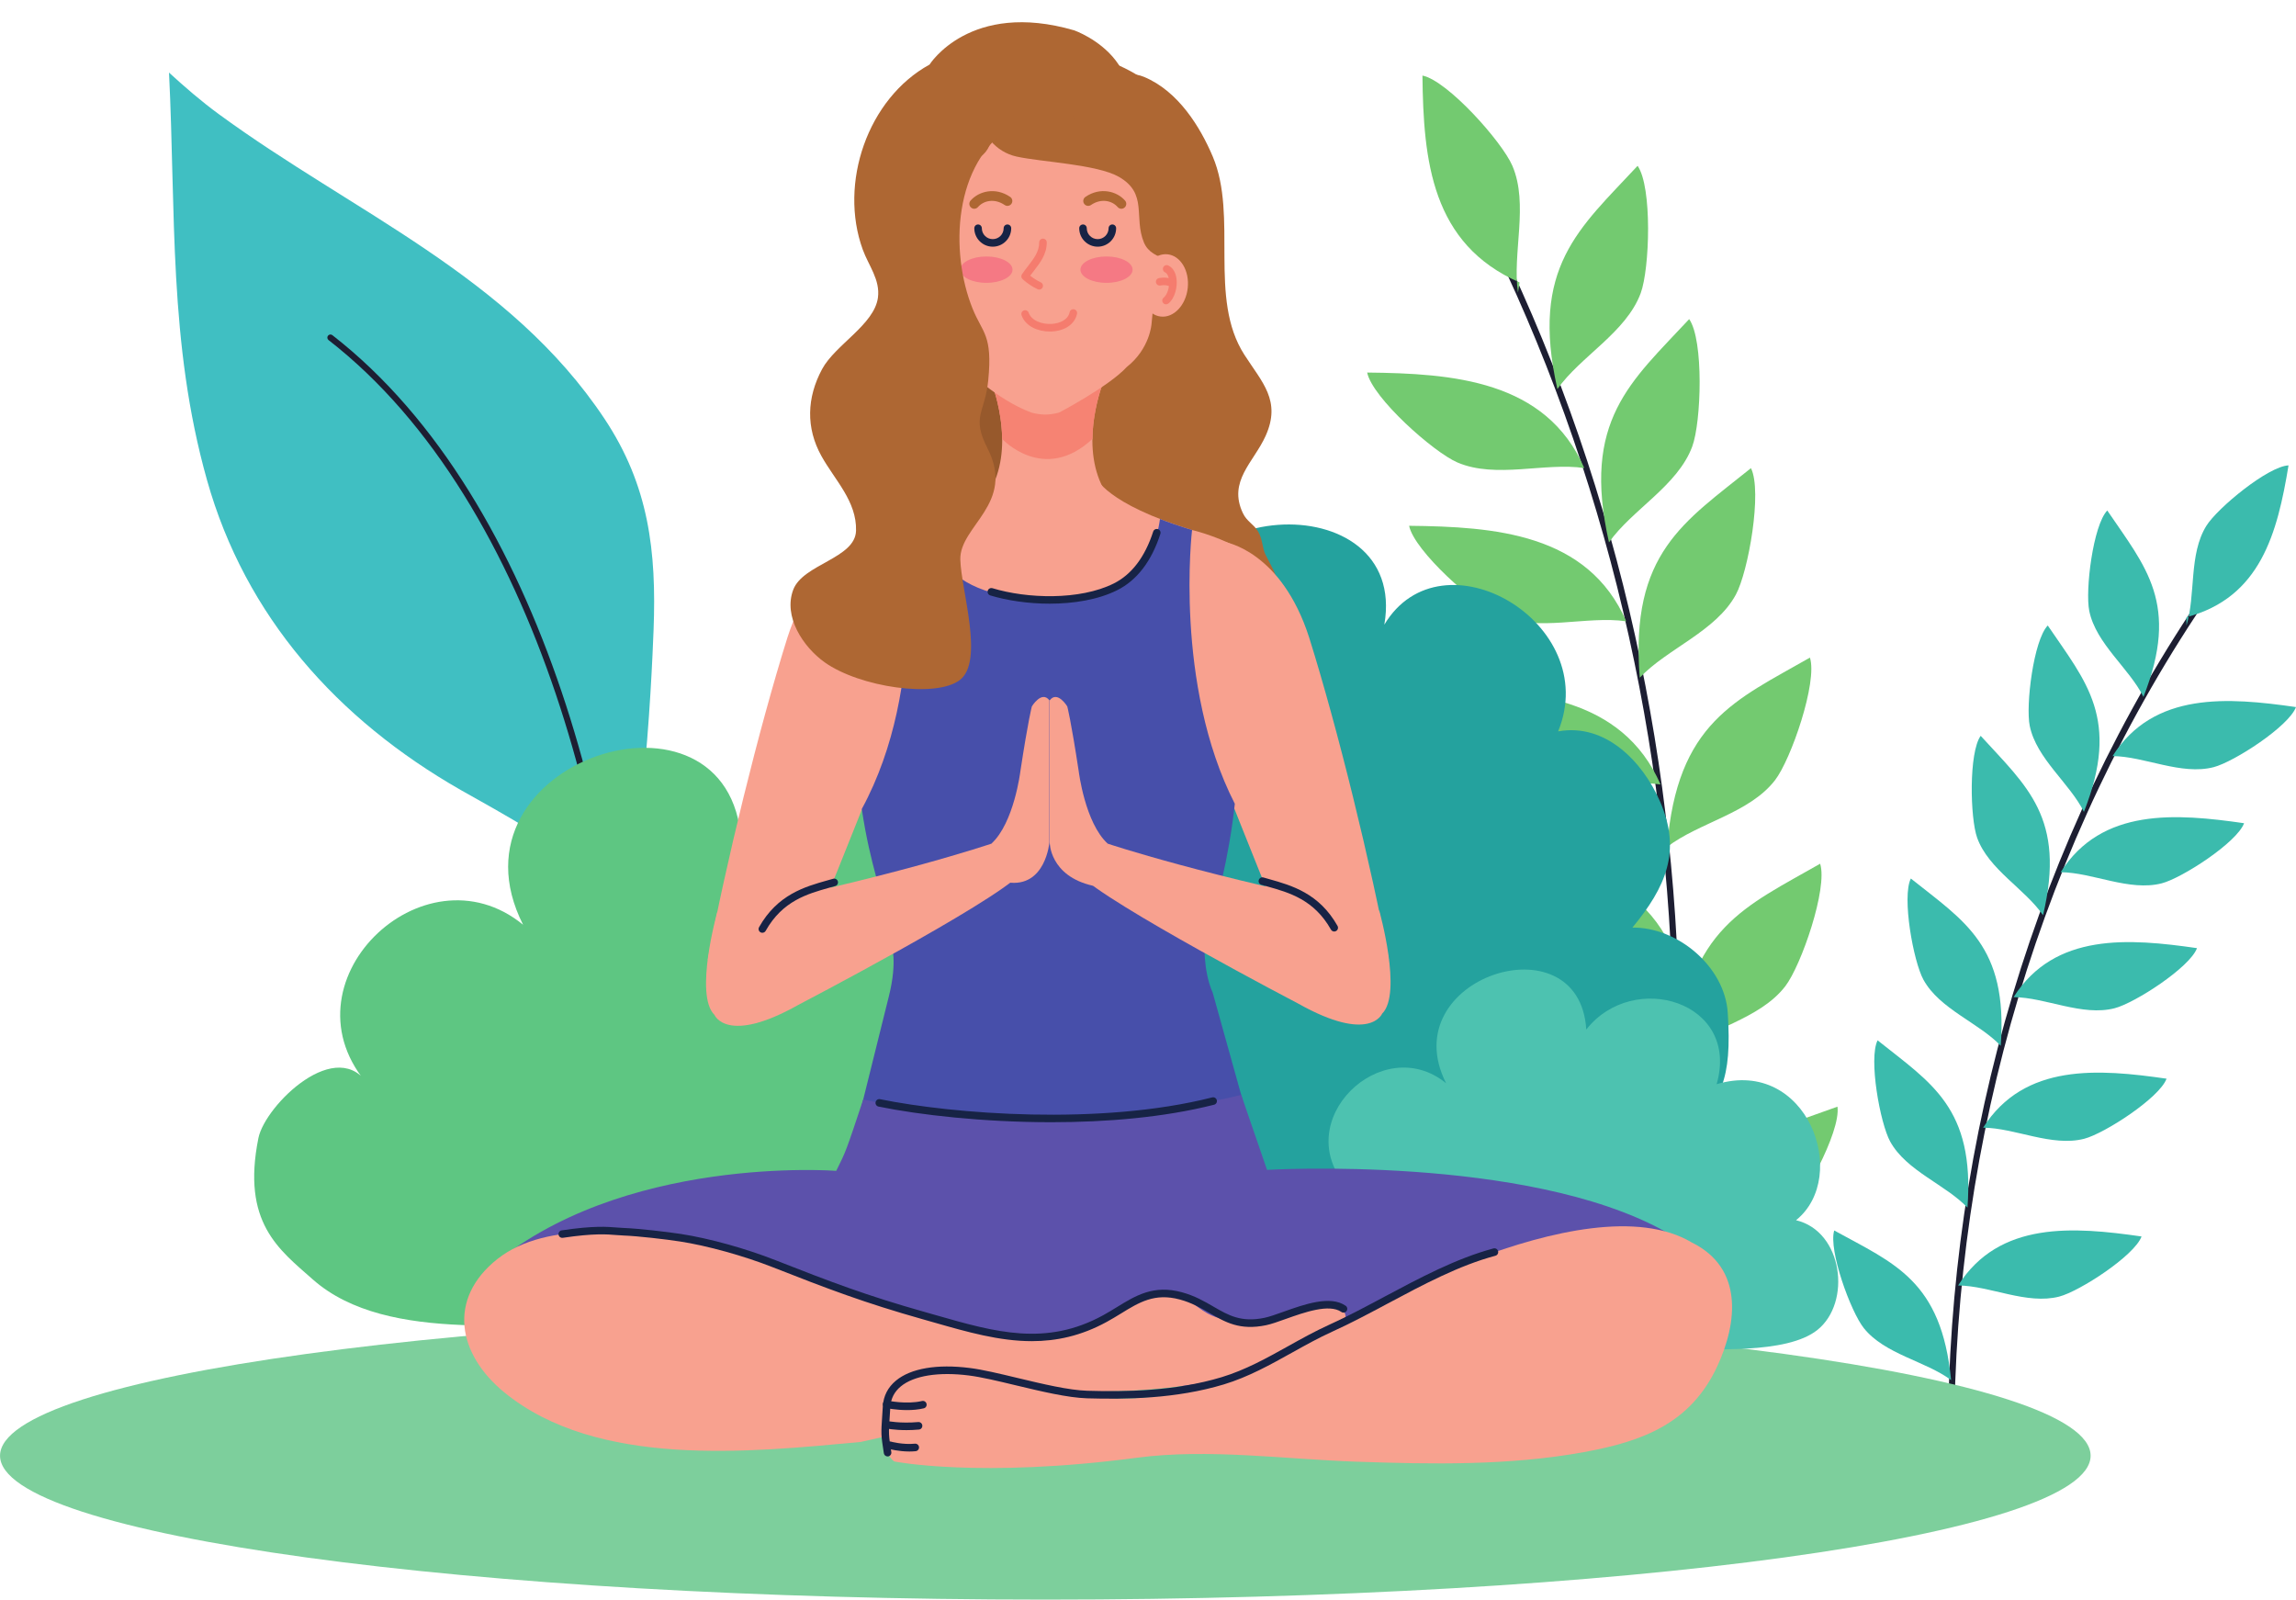
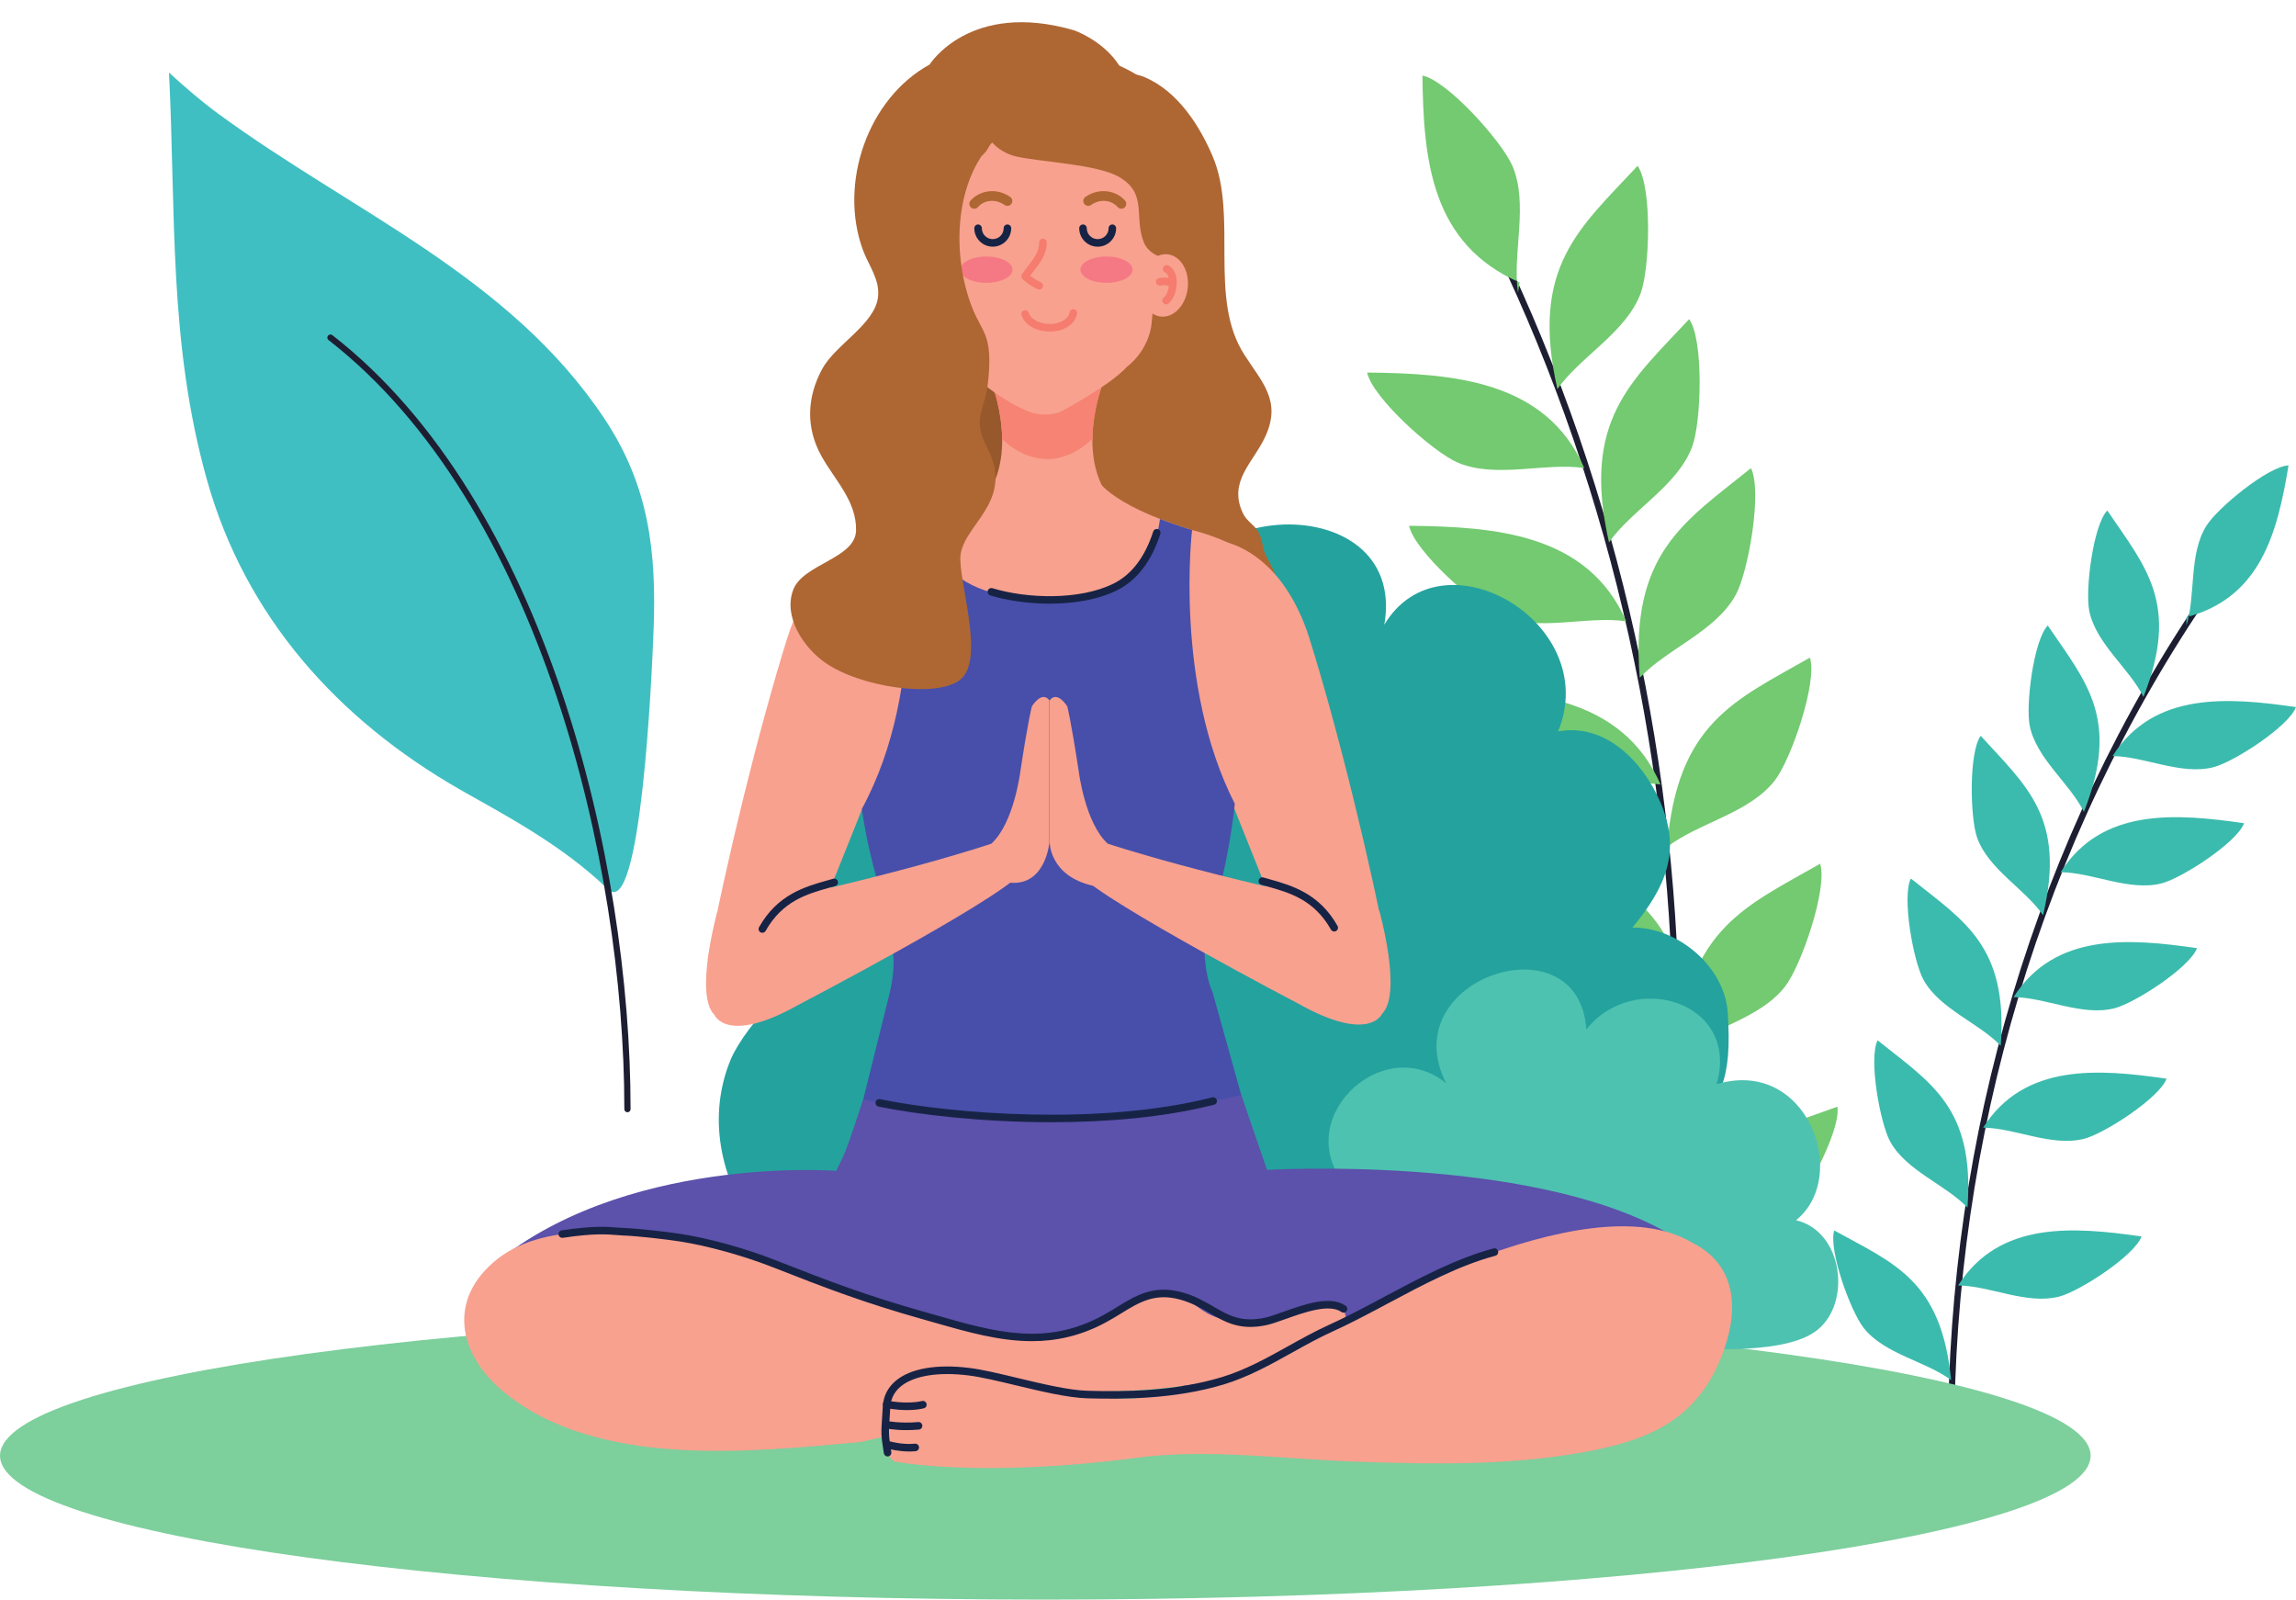
<svg xmlns="http://www.w3.org/2000/svg" height="1271.3" preserveAspectRatio="xMidYMid meet" version="1.0" viewBox="148.2 416.2 1824.9 1271.3" width="1824.9" zoomAndPan="magnify">
  <g>
    <g>
      <path d="M 667.672 916.848 C 670.043 854.23 663.949 802.055 628.59 748.902 C 553.133 635.496 428.633 584.973 321.926 506.781 C 308.266 496.773 295.281 485.547 282.535 473.891 C 288.059 585.273 282.023 688.66 312.742 797.781 C 343.188 906 416.258 987.969 514.312 1043.996 C 546.461 1062.348 594.789 1087.289 631.324 1122.875 C 657.723 1148.574 666.348 952.449 667.672 916.848" fill="#40bfc2" />
    </g>
    <g>
      <path d="M 409.328 686.469 C 493.129 751.559 551.984 855.34 589.801 967.328 C 627.629 1079.301 644.434 1199.441 644.43 1297.012 L 644.43 1297.711 C 644.441 1299.07 645.559 1300.172 646.926 1300.16 C 648.293 1300.148 649.391 1299.039 649.383 1297.672 L 649.383 1297.012 C 649.379 1198.879 632.516 1078.32 594.492 965.738 C 556.461 853.18 497.285 748.559 412.363 682.559 C 411.285 681.719 409.73 681.922 408.891 682.988 C 408.051 684.07 408.246 685.629 409.328 686.469" fill="#1d1e32" />
    </g>
    <g>
      <path d="M 1901.594 884.375 C 1765.219 1082.766 1696.504 1320.566 1696.504 1559.117 C 1696.504 1560.488 1697.617 1561.598 1698.973 1561.598 C 1700.352 1561.598 1701.453 1560.488 1701.453 1559.117 C 1701.453 1321.516 1769.91 1084.684 1905.676 887.184 C 1906.449 886.059 1906.168 884.516 1905.031 883.746 C 1903.91 882.961 1902.367 883.254 1901.594 884.375" fill="#1d1e32" />
    </g>
    <g>
      <path d="M 1886.027 906.691 C 1945.055 891.121 1958.32 839.602 1967.164 786.055 C 1950.848 786.812 1910.66 819.953 1901.863 834.074 C 1887.742 856.703 1893.523 888.996 1886.027 913.305 L 1886.027 906.691" fill="#3bbbad" />
    </g>
    <g>
      <path d="M 1851.844 970.047 C 1881.051 895.98 1853.539 866.852 1823.098 821.914 C 1811.789 833.699 1805.453 885.422 1808.777 901.703 C 1814.109 927.832 1840.559 947.289 1851.844 970.047" fill="#3bbbad" />
    </g>
    <g>
      <path d="M 1804.535 1061.43 C 1833.75 987.371 1806.234 958.242 1775.789 913.301 C 1764.484 925.078 1758.148 976.797 1761.469 993.074 C 1766.824 1019.199 1793.262 1038.648 1804.535 1061.43" fill="#3bbbad" />
    </g>
    <g>
      <path d="M 1772.039 1143.539 C 1790.391 1066.059 1759.012 1041.148 1722.469 1000.996 C 1712.953 1014.285 1714.062 1066.359 1719.676 1082.008 C 1728.684 1107.109 1757.637 1122.598 1772.039 1143.539" fill="#3bbbad" />
    </g>
    <g>
      <path d="M 1738.406 1247.336 C 1744.312 1167.934 1709.395 1148.285 1666.973 1114.402 C 1659.688 1129.004 1668.984 1180.273 1676.988 1194.836 C 1689.852 1218.215 1720.875 1228.926 1738.406 1247.336" fill="#3bbbad" />
    </g>
    <g>
      <path d="M 1711.977 1375.949 C 1717.891 1296.551 1682.961 1276.902 1640.543 1243 C 1633.238 1257.621 1642.543 1308.879 1650.555 1323.449 C 1663.434 1346.809 1694.441 1357.539 1711.977 1375.949" fill="#3bbbad" />
    </g>
    <g>
      <path d="M 1698.965 1513.023 C 1691.355 1433.754 1653.605 1420.312 1606.062 1394.113 C 1601.344 1409.73 1619.199 1458.684 1629.566 1471.672 C 1646.191 1492.543 1678.578 1497.844 1698.965 1513.023" fill="#3bbbad" />
    </g>
    <g>
      <path d="M 1827.281 1017.094 C 1859.938 965.52 1919.336 970.434 1973.082 978.148 C 1967.43 993.484 1923.684 1021.793 1907.594 1025.914 C 1881.766 1032.543 1852.688 1017.293 1827.281 1017.094" fill="#3bbbad" />
    </g>
    <g>
      <path d="M 1786.027 1109.387 C 1818.691 1057.816 1878.09 1062.727 1931.828 1070.445 C 1926.188 1085.777 1882.441 1114.086 1866.348 1118.227 C 1840.508 1124.836 1811.461 1109.566 1786.027 1109.387" fill="#3bbbad" />
    </g>
    <g>
      <path d="M 1748.617 1208.672 C 1781.277 1157.102 1840.676 1161.992 1894.418 1169.73 C 1888.758 1185.039 1845.023 1213.352 1828.926 1217.492 C 1803.09 1224.129 1774.035 1208.852 1748.617 1208.672" fill="#3bbbad" />
    </g>
    <g>
      <path d="M 1724.43 1312.418 C 1757.082 1260.828 1816.469 1265.738 1870.215 1273.48 C 1864.566 1288.789 1820.82 1317.098 1804.723 1321.238 C 1778.895 1327.848 1749.832 1312.598 1724.43 1312.418" fill="#3bbbad" />
    </g>
    <g>
      <path d="M 1704.539 1437.828 C 1737.199 1386.258 1796.617 1391.168 1850.344 1398.879 C 1844.691 1414.219 1800.953 1442.527 1784.855 1446.668 C 1759.02 1453.297 1729.957 1438.02 1704.539 1437.828" fill="#3bbbad" />
    </g>
    <g>
      <path d="M 1335.98 612.57 C 1431.531 810.84 1478.109 1028.41 1478.109 1246.301 C 1478.109 1324.91 1472.039 1403.57 1460.031 1481.371 C 1459.82 1482.719 1460.75 1483.988 1462.102 1484.191 C 1463.449 1484.398 1464.719 1483.48 1464.922 1482.129 C 1476.98 1404.07 1483.059 1325.172 1483.059 1246.301 C 1483.059 1027.699 1436.328 809.398 1340.441 610.422 C 1339.852 609.191 1338.371 608.672 1337.141 609.262 C 1335.898 609.859 1335.391 611.34 1335.98 612.57" fill="#1d1e32" />
    </g>
    <g>
      <path d="M 1355.965 640.648 C 1286.066 610.188 1279.512 544.074 1278.785 476.254 C 1298.797 480.312 1342.09 528.898 1350.27 547.98 C 1363.375 578.613 1350.066 617.383 1354.711 648.797 L 1355.965 640.648" fill="#73ca70" />
    </g>
    <g>
      <path d="M 1386.051 725.391 C 1364.109 628.379 1403.641 597.672 1449.789 547.988 C 1461.512 564.691 1459.461 629.75 1452.25 649.219 C 1440.68 680.449 1404.328 699.422 1386.051 725.391" fill="#73ca70" />
    </g>
    <g>
      <path d="M 1427.051 847.23 C 1405.102 750.211 1444.621 719.5 1490.781 669.82 C 1502.488 686.52 1500.449 751.559 1493.23 771.051 C 1481.66 802.281 1445.309 821.25 1427.051 847.23" fill="#73ca70" />
    </g>
    <g>
      <path d="M 1451.512 954.781 C 1443.609 855.621 1487.109 830.859 1539.879 788.262 C 1549.078 806.461 1537.801 870.57 1527.879 888.801 C 1511.961 918.078 1473.301 931.672 1451.512 954.781" fill="#73ca70" />
    </g>
    <g>
      <path d="M 1473.238 1089.32 C 1481.07 990.148 1527.941 972.559 1586.762 938.828 C 1592.988 958.25 1571.73 1019.762 1559.059 1036.199 C 1538.73 1062.609 1498.391 1069.922 1473.238 1089.32" fill="#73ca70" />
    </g>
    <g>
      <path d="M 1481.352 1253.109 C 1489.18 1153.969 1536.051 1136.371 1594.879 1102.641 C 1601.09 1122.059 1579.84 1183.57 1567.172 1200.012 C 1546.828 1226.43 1506.488 1233.738 1481.352 1253.109" fill="#73ca70" />
    </g>
    <g>
      <path d="M 1471.281 1424.801 C 1495.77 1328.422 1544.949 1319.02 1608.641 1295.711 C 1611.48 1315.922 1580.102 1372.93 1564.84 1387.012 C 1540.34 1409.578 1499.34 1409.969 1471.281 1424.801" fill="#73ca70" />
    </g>
    <g>
      <path d="M 1407.41 788.172 C 1376.93 718.262 1302.66 713 1234.852 712.281 C 1238.922 732.281 1287.512 775.559 1306.578 783.738 C 1337.211 796.852 1376 783.531 1407.41 788.172" fill="#73ca70" />
    </g>
    <g>
      <path d="M 1440.75 909.98 C 1410.262 840.051 1335.988 834.789 1268.191 834.07 C 1272.25 854.07 1320.852 897.371 1339.93 905.531 C 1370.551 918.641 1409.352 905.34 1440.75 909.98" fill="#73ca70" />
    </g>
    <g>
      <path d="M 1468.012 1039.641 C 1437.52 969.73 1363.25 964.469 1295.441 963.762 C 1299.512 983.75 1348.102 1027.051 1367.191 1035.211 C 1397.809 1048.32 1436.59 1035 1468.012 1039.641" fill="#73ca70" />
    </g>
    <g>
      <path d="M 1478.102 1172.32 C 1447.629 1102.41 1373.359 1097.148 1305.551 1096.449 C 1309.609 1116.43 1358.199 1159.73 1377.281 1167.91 C 1407.922 1181 1446.699 1167.699 1478.102 1172.32" fill="#73ca70" />
    </g>
    <g>
      <path d="M 1478.73 1330.949 C 1448.238 1261.039 1373.969 1255.781 1306.18 1255.07 C 1310.23 1275.059 1358.809 1318.359 1377.898 1326.52 C 1408.52 1339.629 1447.32 1326.309 1478.73 1330.949" fill="#73ca70" />
    </g>
    <g>
      <path d="M 1809.855 1573.117 C 1809.855 1636.258 1437.867 1687.469 979.035 1687.469 C 520.195 1687.469 148.23 1636.258 148.23 1573.117 C 148.23 1509.938 520.195 1458.75 979.035 1458.75 C 1437.867 1458.75 1809.855 1509.938 1809.855 1573.117" fill="#7dcf9c" />
    </g>
    <g>
      <path d="M 1076.762 929.98 C 1060.789 809.289 1268.191 798.699 1248.488 912.648 C 1294.07 836.602 1421.961 911.289 1386.621 997.469 C 1423.949 990.699 1453.719 1021.141 1467.648 1053.238 C 1484.84 1092.828 1472.18 1121.23 1445.66 1153.398 C 1481.422 1152.961 1519.129 1184.309 1521.461 1221.199 C 1524.859 1274.551 1516.371 1290.512 1487.73 1318.922 C 1527.18 1322.801 1539.281 1370.91 1538.148 1406.57 C 1536.43 1461.23 1509.328 1473.32 1461.609 1482.25 C 1405.449 1492.75 1358.801 1493.25 1301.922 1486.352 C 1254.352 1480.551 1203.109 1463.41 1153.809 1463.852 C 1073.141 1464.539 992.863 1454.648 913.156 1443.352 C 859.344 1435.73 783.73 1440.328 748.734 1392.012 C 720.363 1352.82 710.297 1302.969 729.082 1258.02 C 739.332 1233.512 792.051 1166.309 822.723 1209.441 C 778.992 1173.941 778.77 1139.34 792.176 1098.672 C 805.625 1057.809 852.988 1021.969 893.812 1043.039 C 866.516 990.18 890.551 933.691 939.078 899.879 C 939.078 899.879 1025.988 841.961 1076.762 929.98" fill="#24a29e" />
    </g>
    <g>
-       <path d="M 441.891 1279.699 C 368.531 1198.199 484.68 1086.211 563.949 1151.121 C 497.867 1020.41 728.773 946.52 737.324 1084.699 C 795.34 1010.57 927.875 1050.078 898.523 1152.289 C 1010.5 1118.672 1064.371 1266.16 996.727 1320.441 C 1055.16 1334.41 1065.371 1422.422 1023.141 1456.148 C 984.996 1486.609 890.348 1479.422 840.508 1479.441 C 774.734 1479.441 708.016 1475.441 643.934 1470.09 C 571.211 1464 457.047 1486.359 396.715 1432.941 C 369.957 1409.25 340.082 1387.84 353.59 1320.672 C 358.852 1294.559 416.922 1237.66 441.891 1279.699" fill="#5ec682" />
-     </g>
+       </g>
    <g>
      <path d="M 1219.121 1359.762 C 1171.988 1307.371 1246.641 1235.422 1297.59 1277.109 C 1255.121 1193.121 1403.512 1145.621 1409 1234.43 C 1446.309 1186.781 1531.48 1212.191 1512.609 1277.852 C 1584.59 1256.262 1619.199 1351.059 1575.719 1385.949 C 1613.27 1394.941 1619.828 1451.48 1592.711 1473.16 C 1568.191 1492.738 1507.359 1488.109 1475.328 1488.121 C 1433.059 1488.129 1390.18 1485.551 1349 1482.129 C 1302.238 1478.211 1228.879 1492.57 1190.109 1458.25 C 1172.91 1443.02 1153.711 1429.262 1162.398 1386.078 C 1165.77 1369.32 1203.102 1332.75 1219.121 1359.762" fill="#4dc2b0" />
    </g>
    <g>
      <path d="M 872.477 557.891 C 865.352 591.629 882.168 616.898 893.465 646.844 C 904.664 676.566 893.793 695.586 874.707 718.016 C 855.324 740.816 843.41 778.734 859.699 806.777 C 871.141 826.48 897.617 831.051 893.484 857.996 C 890.023 880.559 869.613 902.422 880.965 925.75 C 893.406 951.297 931.867 949.957 955.461 947.203 C 991.844 942.957 1027.512 943.066 1063.625 939.977 C 1089.738 937.723 1124.648 936.477 1125.613 904.234 C 1126.738 867.195 1095.738 850.844 1082.586 820.242 C 1068.637 787.809 1094.832 764.434 1107.621 737.285 C 1122.914 704.812 1109.633 674.082 1078.629 658.031 C 1060.023 648.383 1029.797 645.184 1020.891 622.855 C 1013.305 603.895 1021.688 579.797 1021.664 560.125 C 1021.617 524.703 1000.07 481.797 959.711 481.906 C 920.445 481.988 880.258 521.02 872.477 557.891" fill="#97592c" />
    </g>
    <g>
      <path d="M 1051.809 572.441 C 1053.309 584.441 1047.324 597.91 1050.969 609.609 C 1054.484 620.789 1067.566 626.914 1070.223 638.016 C 1076.895 666.016 1049.703 679.008 1032.691 692.438 C 1012.414 708.445 994.461 741.645 1012.801 781.664 C 1033.348 826.445 979.047 838.324 1000.773 885.84 C 1012.941 912.383 1032.996 907.168 1058.129 905.039 C 1069.562 904.09 1080.895 901.09 1092.621 904.98 C 1101.988 908.066 1109.98 917.184 1119.953 919.645 C 1129.516 921.984 1147.094 921.566 1155.684 917.387 C 1172.441 909.184 1165.82 901.75 1164.523 888.492 C 1162.801 870.891 1161.598 872.23 1154.062 857.039 C 1151.336 851.508 1151.844 844.746 1148.18 838.629 C 1144.574 832.602 1139.285 830.789 1136.066 824.016 C 1124.004 798.586 1144.703 783.609 1154.141 762.605 C 1166.711 734.656 1151.387 720.152 1137.242 698.129 C 1108.297 653.133 1132.359 588.523 1112.125 540.625 C 1102.344 517.516 1084.895 488.672 1057.422 477.281 C 1043.02 471.316 1022.746 477.98 1020.496 496.086 C 1017.539 519.793 1048.691 547.672 1051.809 572.441" fill="#ae6733" />
    </g>
    <g>
      <path d="M 1188.75 922.898 C 1211.648 995.82 1238.039 1103.898 1252.02 1178.859 C 1252.02 1178.859 1223.57 1242.84 1206.648 1222.699 C 1160.609 1146.969 1164.711 1145.078 1094.672 972.66 C 1094.672 972.66 1066.738 891.922 1122.16 847.102 C 1122.16 847.102 1166.719 854.199 1188.75 922.898" fill="#f8a18f" />
    </g>
    <g>
      <path d="M 934.02 807.949 L 1027.199 807.949 C 1005.781 773.238 1022.59 726.379 1025.051 719.98 L 936.152 719.98 C 938.613 726.379 955.441 773.238 934.02 807.949" fill="#f8a18f" />
    </g>
    <g>
      <path d="M 1016.5 765.031 C 1016.738 742.91 1023.551 723.891 1025.051 719.98 L 936.152 719.98 C 937.652 723.891 944.48 742.91 944.711 765.031 C 944.711 765.031 977.863 801.012 1016.5 765.031" fill="#f68373" />
    </g>
    <g>
      <path d="M 1043.793 707.844 C 1062.25 693.285 1063.465 673.582 1063.465 673.582 C 1066.512 641.211 1067.949 630.516 1070.371 613.988 C 1080.727 543.066 1029.668 484.168 978.957 483.395 C 928.23 484.168 877.168 543.066 887.543 613.988 C 889.945 630.516 891.398 641.211 894.445 673.582 C 894.445 673.582 896.656 691.566 914.117 707.844 C 914.117 707.844 940.375 733.918 967.738 743.992 C 967.738 743.992 972.172 745.551 978.957 745.68 C 985.707 745.551 990.168 743.992 990.168 743.992 C 990.168 743.992 1029.75 723.215 1043.793 707.844" fill="#f8a18f" />
    </g>
    <g>
      <path d="M 1039.488 582.121 C 1038.398 582.121 1037.309 581.648 1036.539 580.762 C 1032.199 575.711 1023.488 573.531 1015.301 579.141 C 1013.52 580.352 1011.09 579.898 1009.879 578.109 C 1008.672 576.34 1009.129 573.922 1010.898 572.691 C 1022.73 564.602 1035.98 568.18 1042.441 575.66 C 1043.84 577.289 1043.66 579.75 1042.031 581.148 C 1041.301 581.789 1040.391 582.121 1039.488 582.121" fill="#ae6733" />
    </g>
    <g>
      <path d="M 922.52 582.121 C 921.637 582.121 920.73 581.789 920 581.148 C 918.367 579.75 918.184 577.289 919.59 575.66 C 926.051 568.199 939.289 564.609 951.113 572.691 C 952.902 573.922 953.344 576.34 952.133 578.109 C 950.934 579.898 948.5 580.352 946.73 579.141 C 938.52 573.531 929.848 575.711 925.5 580.762 C 924.73 581.648 923.637 582.121 922.52 582.121" fill="#ae6733" />
    </g>
    <g>
      <path d="M 982.633 679.691 C 973.633 679.691 963.316 675.801 960.152 666.75 C 959.605 665.172 960.43 663.461 961.996 662.91 C 963.547 662.359 965.266 663.18 965.824 664.75 C 968.094 671.23 976.766 674.121 984.266 673.609 C 990.234 673.219 997.062 670.57 998.344 664.352 C 998.68 662.738 1000.25 661.699 1001.891 662.02 C 1003.5 662.352 1004.57 663.949 1004.238 665.57 C 1002.59 673.539 995.09 678.922 984.672 679.609 C 983.996 679.672 983.324 679.691 982.633 679.691" fill="#f57c6e" />
    </g>
    <g>
      <path d="M 1020.66 612.25 C 1012.559 612.25 1005.98 605.672 1005.98 597.59 C 1005.98 595.922 1007.328 594.59 1008.98 594.59 C 1010.648 594.59 1011.98 595.922 1011.98 597.59 C 1011.98 602.371 1015.871 606.25 1020.66 606.25 C 1025.43 606.25 1029.328 602.371 1029.328 597.59 C 1029.328 595.922 1030.672 594.59 1032.32 594.59 C 1033.969 594.59 1035.32 595.922 1035.32 597.59 C 1035.32 605.672 1028.73 612.25 1020.66 612.25" fill="#172345" />
    </g>
    <g>
      <path d="M 937.25 612.25 C 929.176 612.25 922.59 605.672 922.59 597.59 C 922.59 595.922 923.926 594.59 925.586 594.59 C 927.238 594.59 928.578 595.922 928.578 597.59 C 928.578 602.371 932.473 606.25 937.25 606.25 C 942.039 606.25 945.922 602.371 945.922 597.59 C 945.922 595.922 947.27 594.59 948.922 594.59 C 950.574 594.59 951.93 595.922 951.93 597.59 C 951.93 605.672 945.336 612.25 937.25 612.25" fill="#172345" />
    </g>
    <g>
      <path d="M 1048.41 630.52 C 1048.41 636.309 1039.121 641 1027.672 641 C 1016.219 641 1006.949 636.309 1006.949 630.52 C 1006.949 624.73 1016.219 620.031 1027.672 620.031 C 1039.121 620.031 1048.41 624.73 1048.41 630.52" fill="#f57984" />
    </g>
    <g>
      <path d="M 952.961 630.52 C 952.961 636.309 943.672 641 932.223 641 C 920.77 641 911.484 636.309 911.484 630.52 C 911.484 624.73 920.77 620.031 932.223 620.031 C 943.672 620.031 952.961 624.73 952.961 630.52" fill="#f57984" />
    </g>
    <g>
      <path d="M 1159.262 978.691 C 1180.648 930.898 1175.602 898.609 1175.602 898.609 C 1164.602 853.18 1095.672 837.43 1095.672 837.43 C 1026.84 816.449 1019.328 795.699 1019.328 795.699 L 941.883 795.699 C 941.883 795.699 934.387 816.449 865.543 837.43 C 865.543 837.43 796.625 853.18 785.625 898.609 C 785.625 898.609 780.559 930.898 801.973 978.691 C 801.973 978.691 852.133 1106.828 873.59 1166.801 C 873.59 1166.801 890.215 1204.789 865.543 1264.77 L 831.02 1346.719 L 1130.199 1346.719 L 1095.672 1264.77 C 1071 1204.789 1087.621 1166.801 1087.621 1166.801 C 1109.07 1106.828 1159.262 978.691 1159.262 978.691" fill="#f8a18f" />
    </g>
    <g>
      <path d="M 774.059 922.898 C 751.168 995.82 724.777 1103.898 710.777 1178.859 C 710.777 1178.859 738.629 1251.5 756.156 1222.699 C 802.184 1146.969 798.086 1145.078 868.141 972.66 C 868.141 972.66 896.062 891.922 840.652 847.102 C 840.652 847.102 796.078 854.199 774.059 922.898" fill="#f8a18f" />
    </g>
    <g>
      <path d="M 1151.57 1346.719 L 1112.09 1205.18 C 1104.102 1187.172 1105.621 1163.879 1105.621 1163.879 C 1114.871 1138 1125.102 1096.91 1129.66 1055.012 C 1081.148 960.031 1095.672 837.43 1095.672 837.43 C 1086.012 834.48 1077.551 831.551 1070.16 828.66 C 1060.34 901.09 982.797 892.191 982.797 892.191 C 882.617 894.18 887.004 830.211 887.004 830.211 C 880.621 832.602 873.504 835.02 865.543 837.43 C 865.543 837.43 887.004 960.031 833.152 1059.172 C 840.391 1106.871 848.727 1120.16 856.719 1166.871 C 856.719 1166.871 861.719 1179.871 854.719 1207.852 L 820.211 1346.719 C 820.211 1346.719 962.605 1392.629 1151.57 1346.719" fill="#474faa" />
    </g>
    <g>
      <path d="M 936.152 1086.699 C 936.152 1086.699 854.977 1114.281 718.297 1141.039 C 718.297 1141.039 699.785 1206.859 716.074 1222.781 C 716.074 1222.781 725.773 1246.852 782.684 1214.852 C 782.684 1214.852 936.152 1134.82 959.219 1110.84 L 936.152 1086.699" fill="#f8a18f" />
    </g>
    <g>
      <path d="M 948.922 1117.461 C 979.316 1122.02 982.293 1085.59 982.293 1085.59 L 982.293 972.789 C 976.141 964.68 968.332 977.621 968.332 977.621 C 968.332 977.621 965.461 988.129 959.219 1029.102 C 959.219 1029.102 954.25 1070.211 936.152 1086.699 L 948.922 1117.461" fill="#f8a18f" />
    </g>
    <g>
      <path d="M 754.141 1157.52 C 753.629 1157.52 753.129 1157.422 752.668 1157.141 C 751.215 1156.328 750.707 1154.512 751.523 1153.059 C 766.156 1127.059 788.105 1120.871 805.738 1115.91 L 810.414 1114.59 C 812 1114.121 813.664 1115.039 814.125 1116.629 C 814.594 1118.211 813.684 1119.891 812.086 1120.352 L 807.363 1121.691 C 789.934 1126.602 770.176 1132.141 756.754 1156 C 756.188 1156.98 755.176 1157.52 754.141 1157.52" fill="#172345" />
    </g>
    <g>
      <path d="M 1028.648 1086.699 C 1028.648 1086.699 1107.828 1113.27 1244.5 1140.039 C 1244.5 1140.039 1263.02 1205.852 1246.75 1221.781 C 1246.75 1221.781 1237.039 1245.828 1180.121 1213.84 C 1180.121 1213.84 1028.648 1134.82 1005.578 1110.84 L 1028.648 1086.699" fill="#f8a18f" />
    </g>
    <g>
      <path d="M 1016.961 1120.16 C 982.293 1112.398 982.516 1085.59 982.516 1085.59 L 982.516 972.789 C 988.66 964.68 996.484 977.621 996.484 977.621 C 996.484 977.621 999.344 988.129 1005.578 1029.102 C 1005.578 1029.102 1010.551 1070.211 1028.648 1086.699 L 1016.961 1120.16" fill="#f8a18f" />
    </g>
    <g>
      <path d="M 1208.68 1156.52 C 1207.621 1156.52 1206.602 1155.961 1206.07 1154.988 C 1192.641 1131.148 1172.871 1125.59 1155.43 1120.68 L 1150.719 1119.328 C 1149.129 1118.879 1148.219 1117.211 1148.699 1115.621 C 1149.141 1114.039 1150.801 1113.121 1152.41 1113.578 L 1157.059 1114.898 C 1174.691 1119.879 1196.629 1126.039 1211.289 1152.059 C 1212.09 1153.488 1211.59 1155.328 1210.129 1156.129 C 1209.672 1156.398 1209.172 1156.52 1208.68 1156.52" fill="#172345" />
    </g>
    <g>
      <path d="M 974.18 646.34 C 973.727 646.34 973.297 646.25 972.883 646.039 C 968.594 644 964.816 641.461 960.988 638.09 C 959.863 637.09 959.641 635.441 960.469 634.18 C 961.922 631.988 963.555 629.859 965.23 627.73 C 969.844 621.789 974.199 616.172 974.172 608.871 C 974.152 607.211 975.496 605.859 977.16 605.84 L 977.172 605.84 C 978.824 605.84 980.172 607.172 980.172 608.84 C 980.227 618.23 974.777 625.219 969.977 631.422 C 968.969 632.719 967.969 634.012 967.016 635.309 C 969.727 637.449 972.461 639.172 975.469 640.629 C 976.969 641.328 977.602 643.141 976.883 644.629 C 976.383 645.719 975.297 646.34 974.18 646.34" fill="#f57c6e" />
    </g>
    <g>
      <path d="M 956.176 540.629 C 975.473 544.93 1020.164 546.77 1037.523 556.742 C 1060.746 570.098 1049.086 588.656 1057.391 608.844 C 1064.203 625.379 1087.27 618.691 1089.598 640.527 C 1108.766 606.758 1096.852 537.004 1080.625 504.637 C 1062.07 467.613 991.48 444.844 952.965 463.395 C 911.484 483.387 922.543 533.125 956.176 540.629" fill="#ae6733" />
    </g>
    <g>
      <path d="M 1092.238 645.09 C 1090.738 658.762 1081.141 668.922 1070.82 667.781 C 1060.512 666.672 1053.359 654.672 1054.859 641 C 1056.359 627.34 1065.93 617.191 1076.238 618.309 C 1086.57 619.449 1093.73 631.43 1092.238 645.09" fill="#f8a18f" />
    </g>
    <g>
      <path d="M 1075 658.059 C 1074.109 658.059 1073.238 657.672 1072.641 656.91 C 1071.609 655.609 1071.82 653.711 1073.141 652.691 C 1076.078 650.34 1077.988 644.09 1077.371 638.738 C 1077.031 635.641 1075.852 633.422 1074.199 632.629 C 1072.691 631.922 1072.07 630.121 1072.77 628.629 C 1073.469 627.129 1075.281 626.48 1076.762 627.191 C 1080.41 628.922 1082.762 632.77 1083.352 638.059 C 1084.078 644.379 1082.039 653.301 1076.859 657.41 C 1076.309 657.84 1075.648 658.059 1075 658.059" fill="#f57c6e" />
    </g>
    <g>
      <path d="M 1080.051 644.898 C 1079.281 644.898 1078.512 644.602 1077.91 644.02 C 1076.809 642.91 1073.68 642.52 1070.469 643.09 C 1068.852 643.41 1067.281 642.309 1066.98 640.66 C 1066.68 639.039 1067.781 637.48 1069.391 637.18 C 1071.43 636.82 1078.32 635.922 1082.172 639.762 C 1083.352 640.93 1083.352 642.82 1082.172 644.02 C 1081.59 644.602 1080.82 644.898 1080.051 644.898" fill="#f57c6e" />
    </g>
    <g>
      <path d="M 867.668 645.09 C 869.168 658.762 878.742 668.922 889.07 667.781 C 899.398 666.672 906.539 654.672 905.039 641 C 903.551 627.34 893.953 617.191 883.656 618.309 C 873.32 619.449 866.168 631.43 867.668 645.09" fill="#f8a18f" />
    </g>
    <g>
      <path d="M 884.891 658.059 C 884.234 658.059 883.59 657.84 883.031 657.41 C 877.84 653.301 875.832 644.379 876.543 638.059 C 877.141 632.77 879.484 628.922 883.121 627.191 C 884.629 626.48 886.418 627.129 887.117 628.629 C 887.84 630.121 887.195 631.922 885.688 632.629 C 884.023 633.422 882.879 635.641 882.512 638.738 C 881.906 644.09 883.812 650.34 886.773 652.691 C 888.062 653.711 888.281 655.609 887.242 656.91 C 886.668 657.672 885.781 658.059 884.891 658.059" fill="#f57c6e" />
    </g>
    <g>
      <path d="M 879.84 644.898 C 879.082 644.898 878.312 644.602 877.715 644.02 C 876.543 642.82 876.555 640.93 877.715 639.762 C 881.57 635.922 888.465 636.82 890.484 637.18 C 892.117 637.48 893.203 639.039 892.918 640.66 C 892.617 642.309 891.062 643.391 889.418 643.09 C 886.234 642.52 883.09 642.91 881.977 644.02 C 881.379 644.602 880.609 644.898 879.84 644.898" fill="#f57c6e" />
    </g>
    <g>
      <path d="M 893.062 621.539 C 898.945 600.23 895.332 578.578 907.477 558.613 C 913.102 549.352 922.051 546.152 929.734 538.941 C 940.254 529.062 938.543 507.633 938.043 494.125 C 937.551 481.25 934.867 477.477 920.195 479.152 C 896.332 481.867 868.48 511.516 864.191 534.5 C 862.066 545.961 865.816 556.676 866.602 567.613 C 867.199 575.766 863.145 583.383 862.73 591.574 C 862.238 600.996 864.574 608.977 868.355 617.574 C 871.191 624.09 871.238 623.738 877.094 622.297 C 882.785 620.902 887.18 618.613 893.062 621.539" fill="#ae6733" />
    </g>
    <g>
      <path d="M 1026.297 546.137 C 1081.223 468.168 1002.055 440.332 1002.055 440.332 C 919.113 416.156 887.02 467.52 887.02 467.52 C 837.773 494.531 814.738 561.938 833.945 614.598 C 838.551 627.25 847.906 638.523 845.996 652.746 C 843.117 674.211 812.027 690.223 801.602 709.582 C 789.43 732.219 788.633 756.227 801.062 778.59 C 811.641 797.68 829.227 814.559 828.59 837.961 C 828.004 860.074 786.391 864.457 778.68 884.875 C 770.586 906.258 786.566 930.367 803.594 942.527 C 831.418 962.402 892.059 971.227 911.105 956.637 C 930.602 941.648 912.18 885.504 911.48 860.996 C 910.699 834.16 955.602 816.516 933.129 772.594 C 920.016 746.965 931.074 744.809 933.668 718.469 C 937.246 682.078 929.102 681.012 921.238 661.516 C 903.027 616.43 905.66 545.391 952.957 516.152 C 952.957 516.152 1006.957 477.168 1026.297 546.137" fill="#ae6733" />
    </g>
    <g>
      <path d="M 982.449 895.969 C 965.48 895.969 948.711 893.48 935.27 889.41 C 933.711 888.93 932.809 887.262 933.277 885.68 C 933.77 884.09 935.453 883.191 937.02 883.672 C 964.449 892.02 1006.352 893.422 1033.379 879.941 C 1047.629 872.84 1058.211 858.941 1064.781 838.66 C 1065.289 837.078 1066.98 836.219 1068.57 836.73 C 1070.121 837.23 1071 838.922 1070.488 840.5 C 1063.398 862.379 1051.809 877.469 1036.051 885.309 C 1020.969 892.82 1001.59 895.969 982.449 895.969" fill="#172345" />
    </g>
    <g>
      <path d="M 642.945 1517.641 L 1362.25 1517.641 C 1458.25 1528.852 1548.121 1437.32 1471.309 1394.738 C 1361.352 1333.789 1155.25 1345.941 1155.25 1345.941 L 1134.738 1286.352 C 1134.738 1286.352 990.133 1324.59 834.297 1290.039 C 820.535 1331.371 820.535 1331.371 812.848 1346.719 C 812.848 1346.719 641.398 1333.52 536.164 1424.672 C 536.164 1424.672 491.023 1517.641 642.945 1517.641" fill="#5c51ab" />
    </g>
    <g>
      <path d="M 1014.27 1522.16 C 997.824 1523.488 835.508 1561.871 831.941 1562.219 C 743.957 1570.379 622.688 1583.219 548.836 1522.621 C 512.117 1492.5 503.418 1448.48 543.684 1416.68 C 621.445 1355.262 830.758 1444.629 830.758 1444.629 C 830.758 1444.629 978.055 1503.141 1026.398 1464.148 C 1049.762 1445.012 1065.891 1439.809 1080.34 1443.629 C 1091.559 1446.621 1098.16 1454.57 1107.828 1459.961 C 1116.199 1464.59 1125.91 1466.25 1135.371 1466.219 C 1142.5 1466.219 1149.629 1465.07 1156.559 1463.41 C 1163.07 1461.859 1196.789 1451.359 1202.801 1452.16 C 1202.801 1452.16 1217.781 1453.641 1217.781 1463.148 C 1217.781 1463.148 1197.141 1480.609 1185.801 1487.359 C 1185.801 1487.359 1140.301 1522.359 1014.27 1522.16" fill="#f8a18f" />
    </g>
    <g>
      <path d="M 847.055 1540.73 C 847.055 1540.73 848.824 1571.141 859.062 1577.711 C 859.062 1577.711 927.039 1591.211 1051.988 1574.711 C 1108.52 1567.25 1169.648 1575.949 1226.391 1577.871 C 1286.441 1579.93 1347.73 1581.09 1407.109 1570.27 C 1453.801 1561.762 1491.91 1547.559 1513.07 1502.148 C 1529.309 1467.309 1533.93 1423.98 1492.988 1403.719 C 1407.941 1352.852 1211.98 1468.469 1211.922 1468.512 C 1158.34 1500.16 1079.219 1536.391 1018.66 1525.898 C 976.027 1518.5 848.824 1476.398 847.055 1540.73" fill="#f8a18f" />
    </g>
    <g>
      <path d="M 968.332 1482.07 C 942.5 1482.07 917.129 1474.82 890.906 1467.32 L 881.766 1464.719 C 835.277 1451.621 805.652 1440.328 762.367 1423.309 C 739.312 1414.238 710.352 1406.211 688.633 1402.859 C 677.652 1401.148 655.328 1398.539 643.906 1398.121 C 642.137 1398.059 640.359 1397.922 638.418 1397.77 C 630.715 1397.129 620.156 1396.262 595.562 1399.941 C 593.918 1400.191 592.398 1399.059 592.152 1397.41 C 591.902 1395.781 593.035 1394.25 594.68 1394.012 C 619.938 1390.238 630.887 1391.129 638.906 1391.789 C 640.754 1391.93 642.438 1392.078 644.129 1392.129 C 655.762 1392.559 678.426 1395.199 689.539 1396.91 C 712.016 1400.398 740.766 1408.371 764.57 1417.738 C 807.684 1434.691 837.172 1445.922 883.391 1458.949 L 892.551 1461.551 C 939.211 1474.898 979.508 1486.391 1024.961 1461.512 C 1028.828 1459.398 1032.469 1457.148 1036.012 1454.98 C 1050.949 1445.809 1065.078 1437.129 1087.449 1443.18 C 1097.781 1445.961 1105.711 1450.57 1112.711 1454.641 C 1124.488 1461.48 1134.672 1467.391 1153.191 1463.531 C 1157.051 1462.738 1162.449 1460.809 1168.148 1458.781 C 1184.828 1452.828 1205.578 1445.422 1217.762 1453.961 C 1219.109 1454.891 1219.441 1456.77 1218.488 1458.109 C 1217.551 1459.48 1215.672 1459.801 1214.32 1458.852 C 1204.68 1452.129 1184.738 1459.23 1170.172 1464.422 C 1164 1466.629 1158.68 1468.531 1154.41 1469.422 C 1133.609 1473.73 1122.012 1466.98 1109.691 1459.801 C 1102.691 1455.738 1095.449 1451.539 1085.879 1448.961 C 1066.012 1443.59 1053.551 1451.238 1039.172 1460.102 C 1035.531 1462.32 1031.801 1464.609 1027.84 1466.77 C 1007.398 1477.961 987.734 1482.07 968.332 1482.07" fill="#172345" />
    </g>
    <g>
      <path d="M 983.898 1308.078 C 929.617 1308.078 878.676 1302.25 846.469 1295.641 C 844.836 1295.309 843.797 1293.719 844.141 1292.102 C 844.461 1290.5 846.047 1289.43 847.672 1289.77 C 905.215 1301.559 1023 1310.922 1111.691 1288.352 C 1113.281 1287.941 1114.93 1288.91 1115.328 1290.512 C 1115.75 1292.129 1114.781 1293.762 1113.18 1294.172 C 1073.238 1304.309 1027.488 1308.078 983.898 1308.078" fill="#172345" />
    </g>
    <g>
      <path d="M 853.66 1573.699 C 852.207 1573.699 850.93 1572.641 850.699 1571.172 C 848.391 1556.359 848.41 1556.07 849.43 1540.852 L 849.891 1533.75 C 850.41 1525.551 853.93 1518.719 860.332 1513.422 C 872.133 1503.672 892.926 1500.109 918.902 1503.391 C 929.176 1504.66 942.652 1507.898 956.941 1511.328 C 976.957 1516.109 997.629 1521.07 1012.379 1521.5 C 1042.578 1522.391 1082.012 1521.949 1119.25 1510.68 C 1138.07 1504.988 1155.309 1495.379 1171.988 1486.09 C 1182.551 1480.191 1193.469 1474.129 1204.82 1468.969 C 1218.949 1462.57 1233.238 1454.949 1248.359 1446.871 C 1276.602 1431.82 1305.82 1416.23 1335.238 1408.391 C 1336.84 1407.961 1338.488 1408.91 1338.898 1410.52 C 1339.34 1412.121 1338.371 1413.77 1336.789 1414.191 C 1308.02 1421.84 1279.129 1437.262 1251.191 1452.172 C 1235.98 1460.281 1221.609 1467.949 1207.289 1474.43 C 1196.16 1479.461 1185.371 1485.5 1174.898 1491.328 C 1157.961 1500.762 1140.441 1510.539 1121.012 1516.43 C 1082.91 1527.961 1042.852 1528.391 1012.211 1527.5 C 996.852 1527.031 975.844 1522.02 955.535 1517.16 C 941.434 1513.762 928.086 1510.578 918.156 1509.34 C 894.176 1506.32 874.504 1509.469 864.16 1518.051 C 859.082 1522.238 856.285 1527.66 855.871 1534.129 L 855.41 1541.27 C 854.418 1556.09 854.418 1556.09 856.629 1570.25 C 856.871 1571.891 855.758 1573.41 854.133 1573.68 L 853.66 1573.699" fill="#172345" />
    </g>
    <g>
      <path d="M 869.199 1536.859 C 860.195 1536.859 852.719 1535.289 852.258 1535.191 C 850.648 1534.852 849.613 1533.25 849.969 1531.629 C 850.305 1530.012 851.91 1528.969 853.523 1529.328 C 853.672 1529.352 868.844 1532.539 881.023 1529.641 C 882.637 1529.238 884.254 1530.262 884.629 1531.871 C 885.012 1533.48 884.023 1535.102 882.406 1535.469 C 878.062 1536.512 873.445 1536.859 869.199 1536.859" fill="#172345" />
    </g>
    <g>
      <path d="M 868.66 1552.781 C 858.832 1552.781 852.594 1551.469 852.258 1551.398 C 850.648 1551.059 849.613 1549.469 849.949 1547.852 C 850.305 1546.23 851.922 1545.191 853.523 1545.551 C 853.621 1545.57 863.621 1547.621 878.043 1546.371 C 879.668 1546.238 881.141 1547.43 881.273 1549.09 C 881.426 1550.762 880.207 1552.199 878.562 1552.328 C 874.957 1552.672 871.66 1552.781 868.66 1552.781" fill="#172345" />
    </g>
    <g>
      <path d="M 870.969 1569.77 C 862.352 1569.77 855.094 1567.801 854.727 1567.699 C 853.141 1567.27 852.207 1565.602 852.641 1564.02 C 853.094 1562.41 854.727 1561.469 856.332 1561.91 C 856.422 1561.949 865.879 1564.52 875.359 1563.559 C 877.055 1563.422 878.477 1564.602 878.641 1566.262 C 878.793 1567.91 877.59 1569.371 875.949 1569.531 C 874.273 1569.699 872.609 1569.77 870.969 1569.77" fill="#172345" />
    </g>
  </g>
</svg>